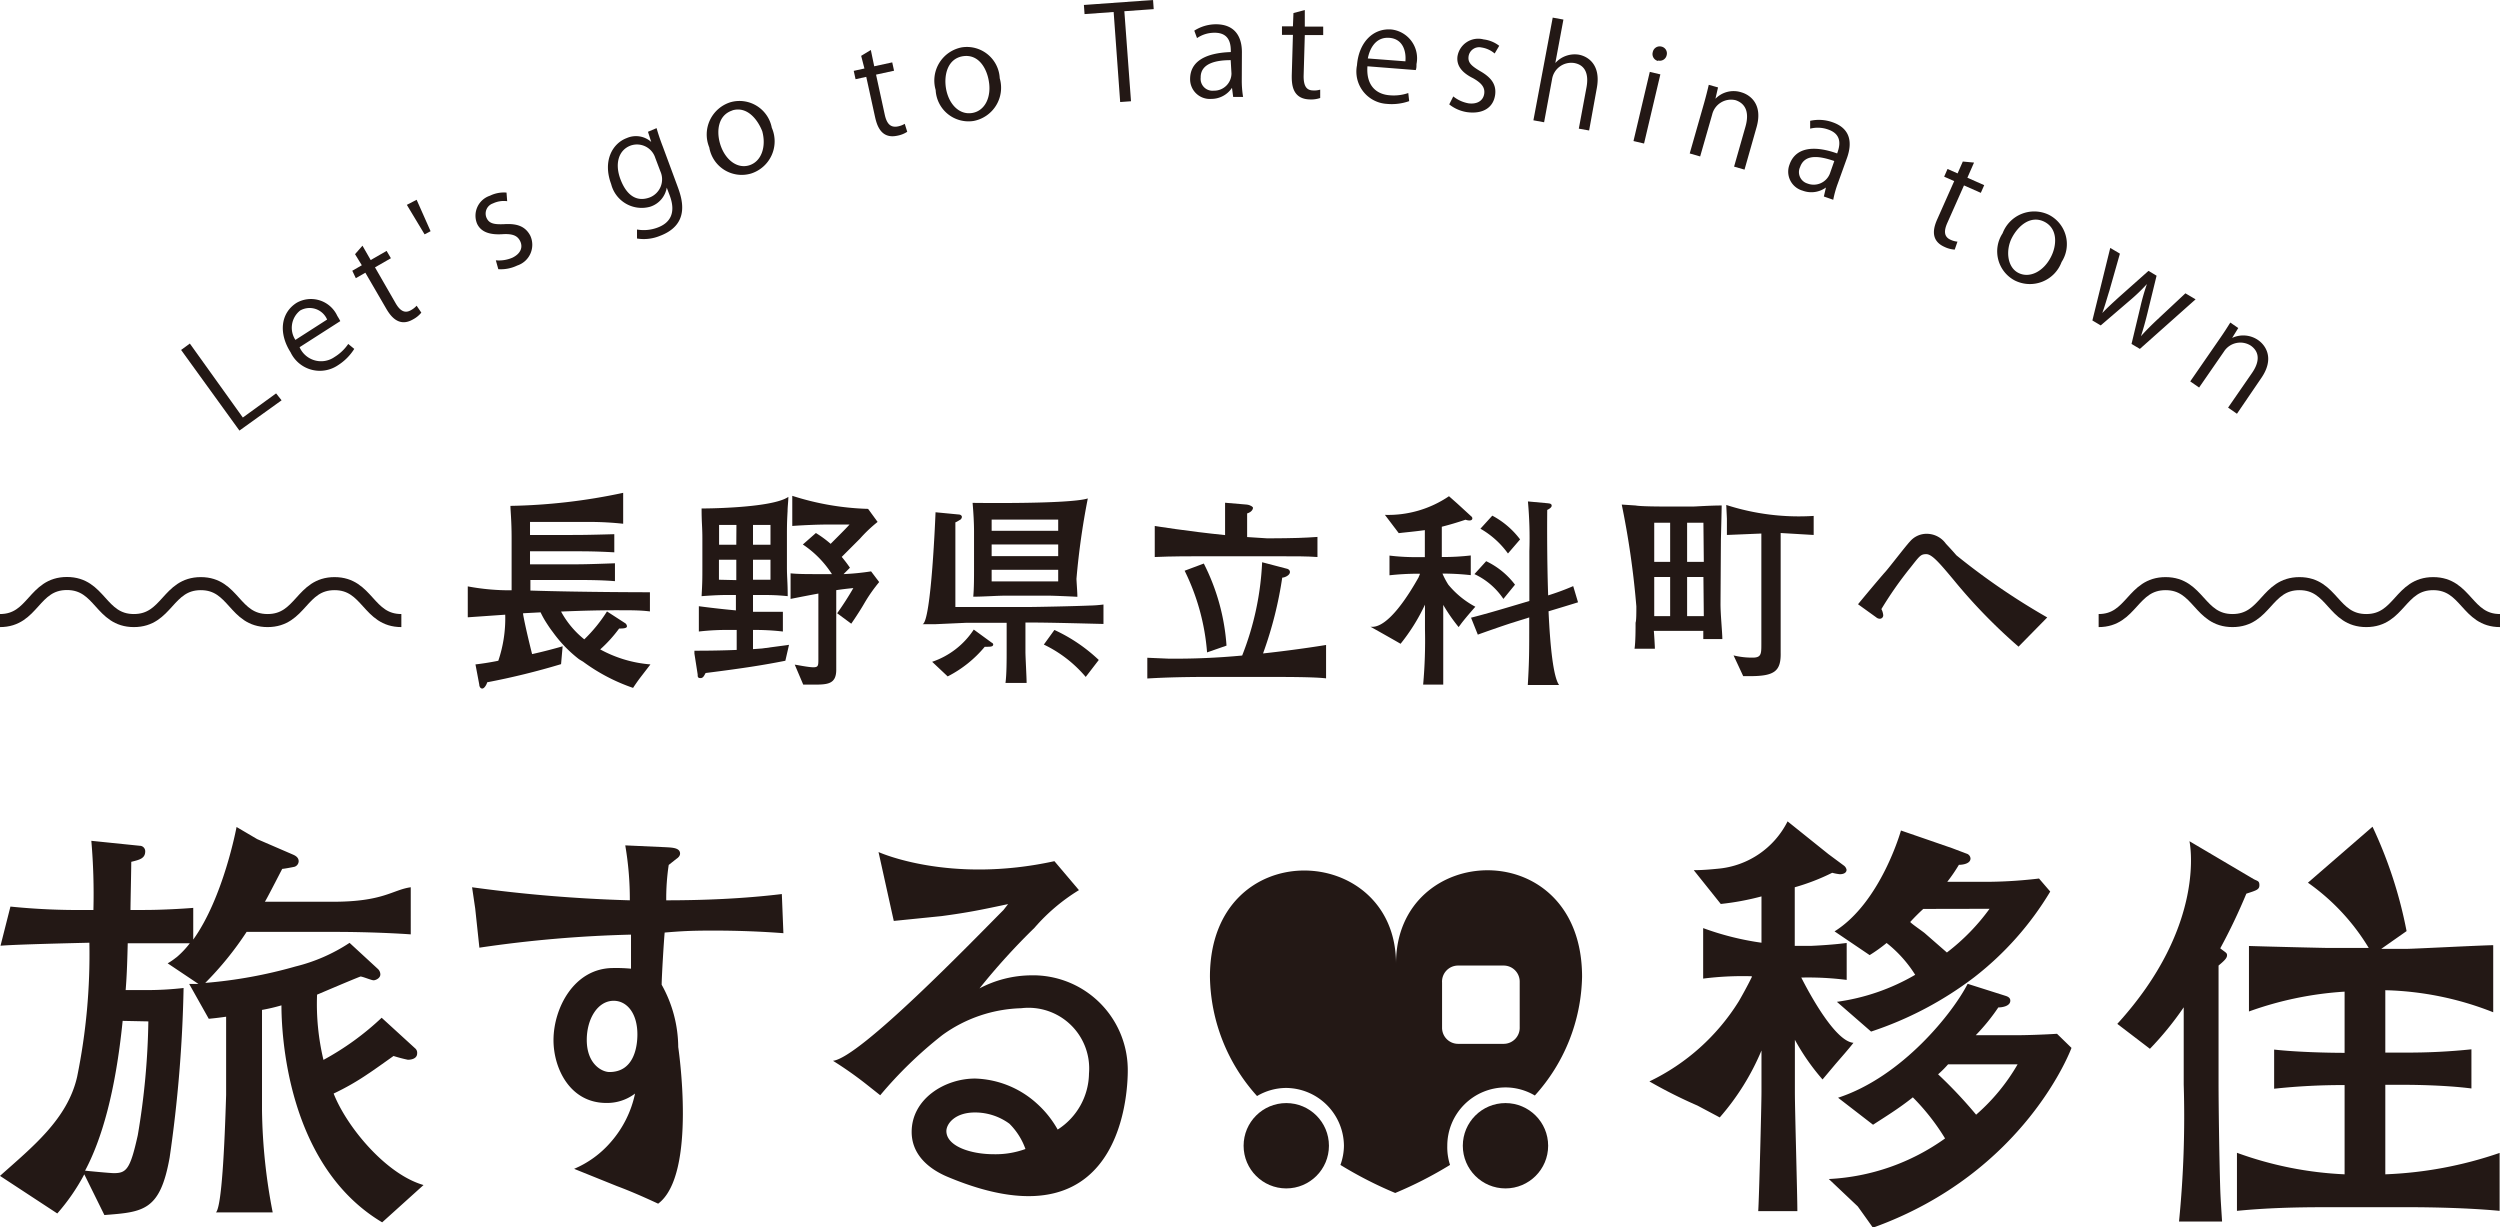
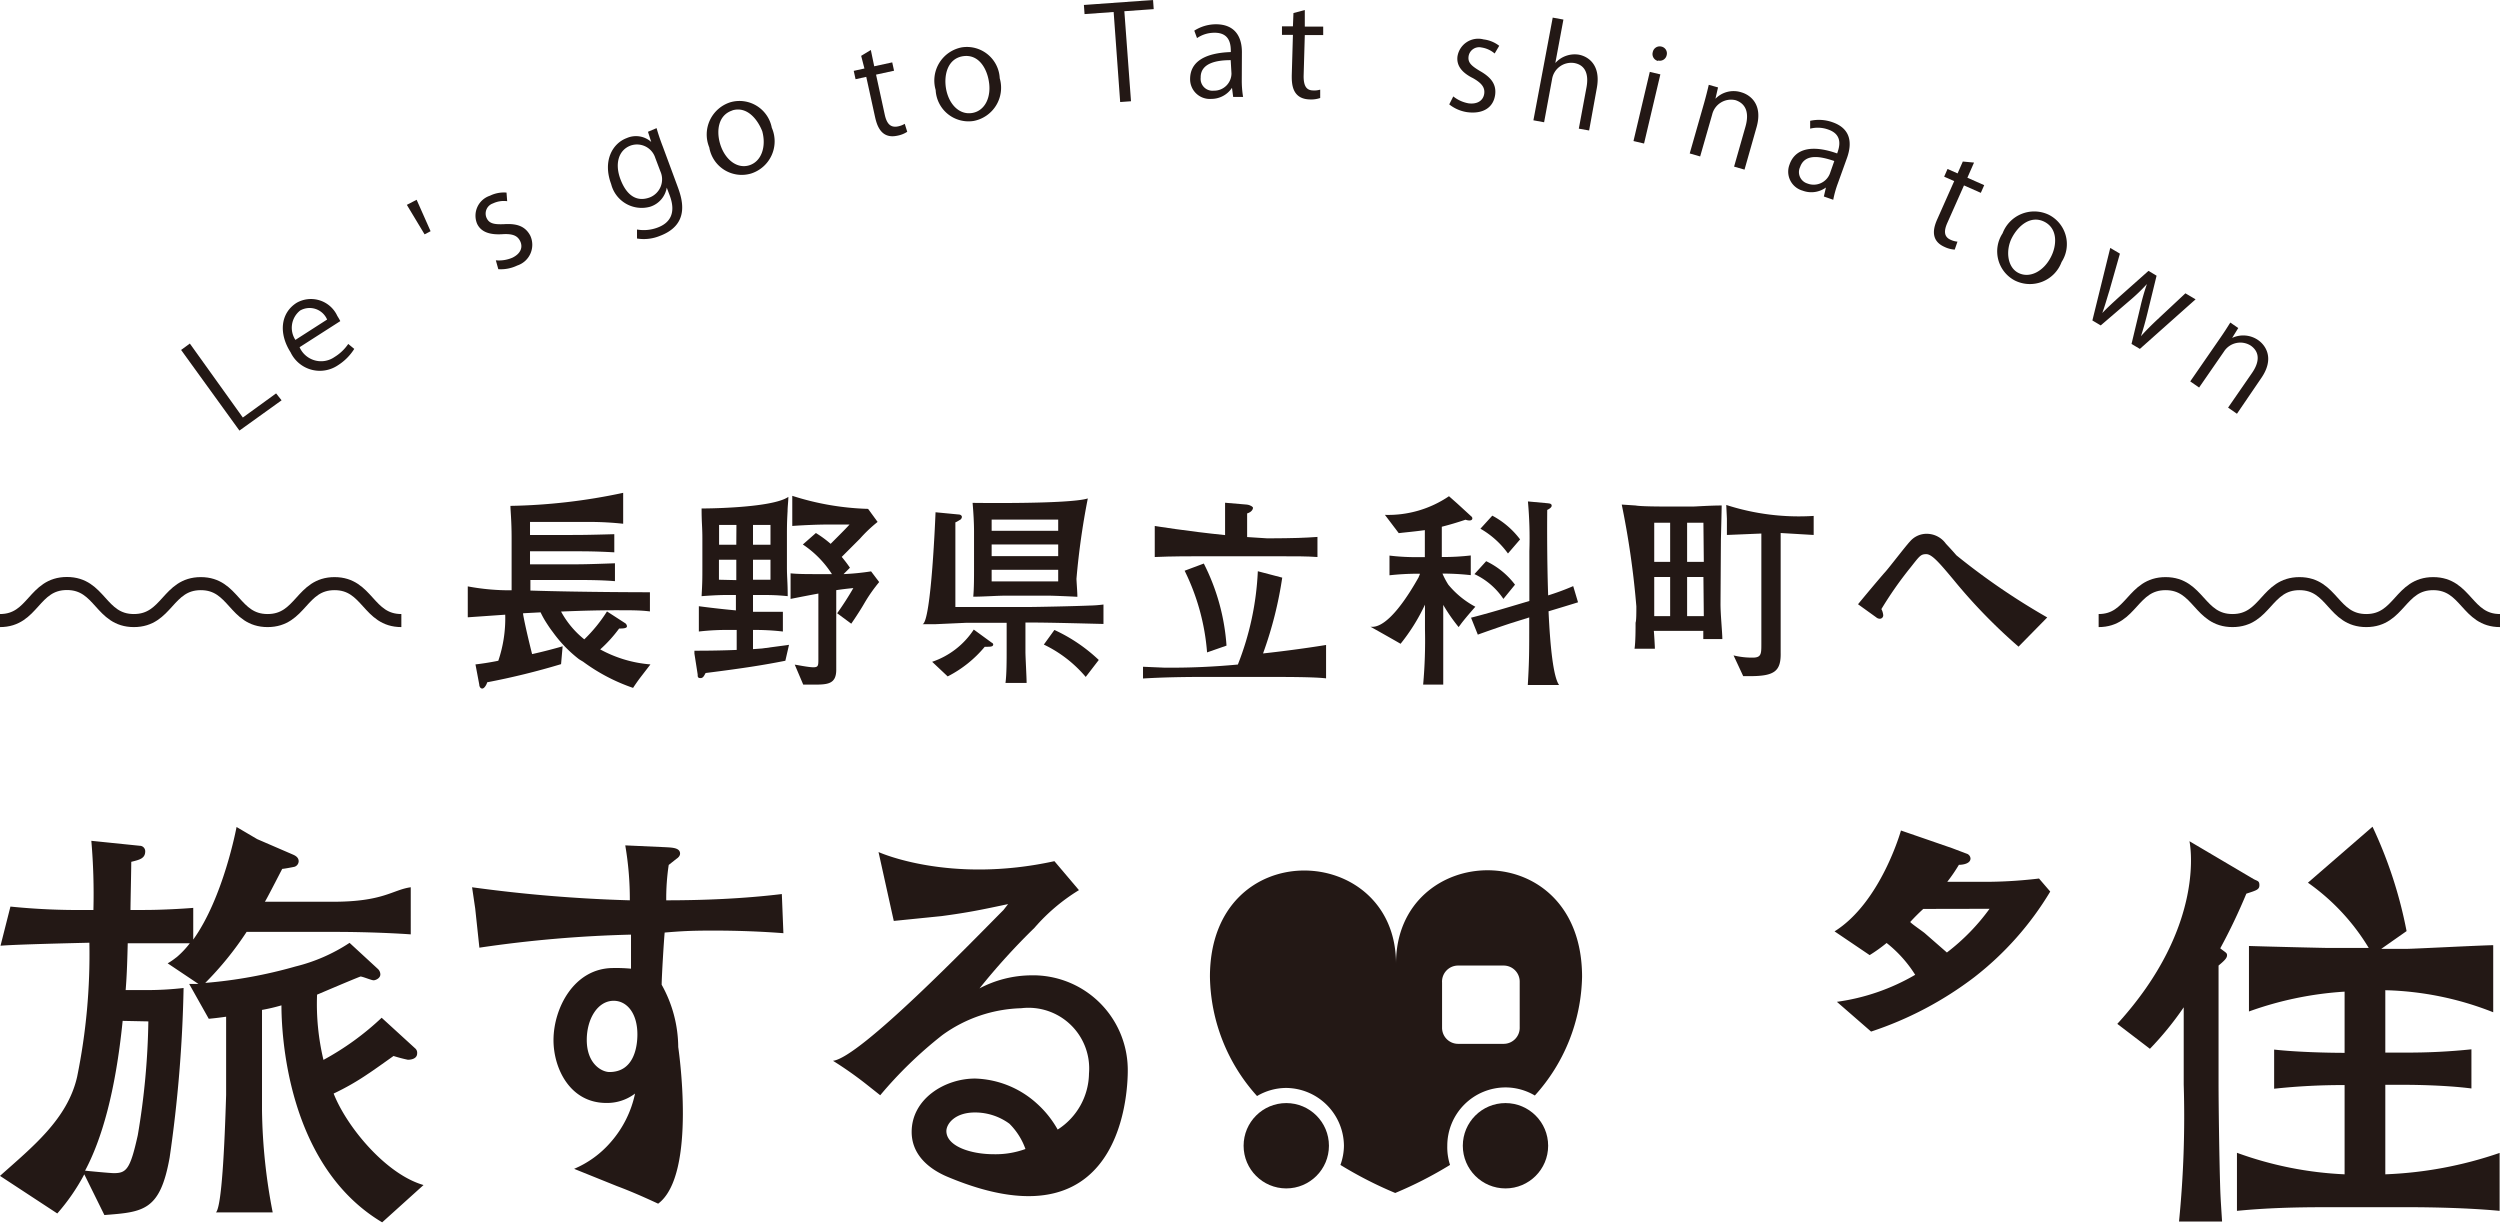
<svg xmlns="http://www.w3.org/2000/svg" viewBox="0 0 191.6 94.07">
  <defs>
    <style>.cls-1{fill:#231815;}.cls-2{fill:none;stroke:#231815;stroke-miterlimit:10;}</style>
  </defs>
  <title>global-logo</title>
  <g id="レイヤー_2" data-name="レイヤー 2">
    <g id="レイヤー_2-2" data-name="レイヤー 2">
      <path class="cls-1" d="M25.57,83.81a19.19,19.19,0,0,0,2.65-1.52c.26-.16,1.62-1.13,1.94-1.36a10.93,10.93,0,0,0,1.1.29c.07,0,.71,0,.71-.49a.44.44,0,0,0-.16-.39L29.25,78a21.18,21.18,0,0,1-4.46,3.23,18.47,18.47,0,0,1-.49-5c.45-.19,2.81-1.2,3.33-1.39.16,0,.84.29,1,.29s.52-.16.52-.45a.58.58,0,0,0-.19-.42l-2.17-2a13.24,13.24,0,0,1-4.14,1.81,35.77,35.77,0,0,1-6.92,1.26,24.69,24.69,0,0,0,3.17-3.91h6.76c2.68,0,5,.13,5.82.19V68c-1.39.19-2.08,1.11-5.95,1.11H20.3c.13-.19.81-1.52,1.33-2.52.13,0,.81-.13.94-.16a.46.46,0,0,0,.32-.42c0-.32-.29-.45-.45-.52l-2.73-1.18-1.58-.93s-1,5.4-3.32,8.63V69.58c-.84.07-2.49.16-3.72.16H10c0-.52.06-3.1.06-3.69.65-.16,1.07-.26,1.07-.81a.42.42,0,0,0-.42-.42L7,64.44a47.75,47.75,0,0,1,.16,5.3H6.59a51.52,51.52,0,0,1-5.79-.26l-.76,3c1.23-.1,5.16-.19,6.81-.23a46.86,46.86,0,0,1-.94,10.28C5.17,85.78,2.46,87.92,0,90.12L4.39,93a15.56,15.56,0,0,0,2.07-3L8,93.12c3-.23,4.27-.32,5-4.4a103.67,103.67,0,0,0,1.07-13,25,25,0,0,1-2.68.16H9.63c.1-1.2.13-2.46.16-3.59h4.76a7,7,0,0,1-1,1.06l-.07.05a4.91,4.91,0,0,1-.63.43l2.36,1.58h-.71L16,78.08c.61-.06.91-.1,1.33-.16v6c-.12,4-.34,8.57-.78,9H20.9a43.54,43.54,0,0,1-.82-7.79V77.4a13.93,13.93,0,0,0,1.49-.35c0,2,.35,12.24,7.72,16.63l3.17-2.86C29.58,90,26.57,86.36,25.57,83.81Zm-14.2-5.53A56.8,56.8,0,0,1,10.56,87c-.58,2.62-.87,2.91-1.84,2.91-.26,0-1.94-.16-2.2-.19,1.26-2.36,2.33-6,2.88-11.48Z" />
      <path class="cls-1" d="M79,74.75a8.6,8.6,0,0,0-3.93,1,50.53,50.53,0,0,1,4.21-4.64,14.46,14.46,0,0,1,3.41-2.89L80.81,66c-8.08,1.77-13.48-.7-13.48-.7l1,4.52h0l.17.76,3.66-.37c2.09-.28,3.07-.49,5.1-.92l-.35.45c-2.37,2.38-11,11.32-13.07,11.56a28.72,28.72,0,0,1,2.56,1.8l1.06.84a31.82,31.82,0,0,1,4.76-4.61,10.79,10.79,0,0,1,6.05-2.06,4.65,4.65,0,0,1,5.19,5,5.18,5.18,0,0,1-2.4,4.3,7.75,7.75,0,0,0-1.6-2,7.35,7.35,0,0,0-4.73-1.91c-2.34,0-4.86,1.57-4.86,4.09,0,1.66,1.19,2.77,2.7,3.42h0C87,96.27,86.43,81.82,86.43,81.82A7.26,7.26,0,0,0,79,74.75ZM74.72,85.26a4.45,4.45,0,0,1,2.64.86,5.14,5.14,0,0,1,1.23,1.94,6.7,6.7,0,0,1-2.43.4c-1.78,0-3.63-.62-3.63-1.78C72.54,86.12,73.19,85.26,74.72,85.26Z" />
      <path class="cls-1" d="M51.06,69a17.37,17.37,0,0,1,.19-2.71l.58-.46c.09-.06.29-.2.29-.41,0-.46-.64-.46-1.1-.49l-3.1-.14A24.39,24.39,0,0,1,48.27,69,112,112,0,0,1,36.18,68l.24,1.63.32,3a94.43,94.43,0,0,1,11.62-1c0,1.65,0,1.83,0,2.61A12,12,0,0,0,47,74.19c-3,0-4.58,3.07-4.58,5.53,0,2.14,1.25,4.81,4.05,4.81a3.53,3.53,0,0,0,2.2-.72,8.2,8.2,0,0,1-1.85,3.71A7.66,7.66,0,0,1,44,89.58l3.3,1.33v0c.54.2,1.58.61,3.14,1.34,3-2.24,1.54-12,1.54-12a9.89,9.89,0,0,0-1.27-4.78c0-.58.17-3.39.23-4,1.13-.09,1.82-.15,3.68-.15.64,0,2.84,0,5.42.2l-.12-3C56.94,68.88,53.9,69,51.06,69ZM46.71,82.16c-.58,0-1.74-.61-1.74-2.46,0-1.62.84-3,2.06-3,1,0,1.82.93,1.82,2.58C48.85,80.28,48.56,82.16,46.71,82.16Z" />
      <path class="cls-1" d="M143.29,73.2a12.13,12.13,0,0,0,1.3-.93,9.57,9.57,0,0,1,2.19,2.44,16.29,16.29,0,0,1-6,2.07l2.62,2.28a27,27,0,0,0,7.9-4.16,23.76,23.76,0,0,0,5.83-6.57l-.86-1a35,35,0,0,1-3.7.25h-3.33a12.83,12.83,0,0,0,.89-1.3c.31,0,.89-.09.89-.49a.42.42,0,0,0-.31-.37L149.6,65h0l-1.1-.38-.75-.26h0l-2.06-.71s-1.54,5.51-5.09,7.73Zm9.19-3.55A16.13,16.13,0,0,1,149.21,73l-1.73-1.51c-.37-.28-1-.71-1.08-.83.31-.34.65-.68,1-1Z" />
-       <path class="cls-1" d="M154.42,79.34h-3a15.21,15.21,0,0,0,1.73-2.13c.28,0,.92-.09.92-.52,0-.22-.18-.31-.37-.37l-2.9-.92c-1.11,2.19-5,7.12-9.93,8.73l2.68,2.07c1-.65,2-1.26,3.05-2.1a16.91,16.91,0,0,1,2.47,3.15,16.71,16.71,0,0,1-8.91,3.11l2.22,2.1h0s.72,1,1.16,1.63c11.72-4.21,15.22-13.78,15.22-13.78l-1.11-1.08C156.52,79.3,155.26,79.34,154.42,79.34Zm-5.89,3a8,8,0,0,0,.77-.77h5.33a15.11,15.11,0,0,1-3.18,3.86A34.62,34.62,0,0,0,148.53,82.33Z" />
-       <path class="cls-1" d="M139.68,82.73l1-1.19c.45-.52,1-1.14,1.37-1.62-1.39-.1-3.35-3.72-4-5v0a23.68,23.68,0,0,1,3.48.18V72.27l-.61.07c-.69.07-1.42.12-2.09.15-.44,0-.87,0-1.28,0V68a16.43,16.43,0,0,0,2.87-1.11A3.87,3.87,0,0,0,141,67c.31,0,.52-.12.52-.34a.52.52,0,0,0-.19-.31l-1.2-.89h0L137,62.95a6.62,6.62,0,0,1-5.36,3.63c-.6.06-1.21.11-1.83.11l2.07,2.59A20.25,20.25,0,0,0,135,68.7v3.55a21.63,21.63,0,0,1-4.47-1.12V75a24.08,24.08,0,0,1,3.73-.18v.06c-.16.32-.5,1-1,1.86a16.44,16.44,0,0,1-6.85,6.14,36.59,36.59,0,0,0,3.68,1.85l1.45.77.26.14A18.79,18.79,0,0,0,135,80.51v3.18c0,1-.19,8.42-.25,9.13h3c0-1.29-.19-7.68-.19-9.13v-4A17,17,0,0,0,139.68,82.73Z" />
      <path class="cls-1" d="M170.16,72.68a44.39,44.39,0,0,0,2-4.19c.77-.25,1-.31,1-.65s-.15-.31-.43-.46l-4.93-2.91s1.41,6.39-5.53,14l2.5,1.91a24.11,24.11,0,0,0,2.59-3.18v5.92A81.44,81.44,0,0,1,167,93.62h3.3c-.06-1-.12-1.73-.15-2.78-.06-2-.12-6-.12-7.93V74c.56-.46.65-.62.65-.8S170.56,73,170.16,72.68Z" />
      <path class="cls-1" d="M182.81,90V83.14h1.51c.18,0,2.9,0,5.09.28v-3a46.76,46.76,0,0,1-5.09.25h-1.51V75.89a24,24,0,0,1,8.27,1.69l0-2.44v-2.7c-.71,0-6.14.28-6.6.28H182.5l1.94-1.36a33.66,33.66,0,0,0-2.61-8l-4.95,4.29a16.56,16.56,0,0,1,4.66,5h-3.18c-.19,0-4.13-.09-6-.15v1.94c0,.05,0,1.2,0,3.08A26.35,26.35,0,0,1,179.69,76v4.69c-1.33,0-3.7-.06-5.4-.25v3a48.8,48.8,0,0,1,5.4-.28V90a27.63,27.63,0,0,1-8.25-1.65V90.8h0v2c2.22-.22,4.47-.28,6.69-.28h6.66c.25,0,3.86,0,6.78.28V88.36A30.42,30.42,0,0,1,182.81,90Z" />
      <path class="cls-1" d="M46,49.77a10.38,10.38,0,0,0,1.45-1.6c.23,0,.6,0,.6-.17a.32.32,0,0,0-.17-.26l-1.36-.88A11.52,11.52,0,0,1,44.78,49,7,7,0,0,1,43,46.87c1.62-.07,3.27-.11,4.67-.1.69,0,1.44,0,2.14.09V45.39s-5.12,0-9.16-.13v-.81h3.16c1.11,0,2.22,0,3.32.09V43.17c-2.14.08-2.64.08-3.32.08H40.62v-1h3.14c1.17,0,1.83,0,3.32.08V40.94C45,41,44.41,41,43.76,41H40.62V40h4.55a24.41,24.41,0,0,1,2.59.14V37.77a44.6,44.6,0,0,1-8.64,1c0,.37.09,1.11.09,2.47v4a17.37,17.37,0,0,1-3.36-.3v2.37l2.87-.2a10.11,10.11,0,0,1-.53,3.53c-.62.13-1.37.24-1.75.28l.29,1.54c0,.11.06.31.23.31s.34-.32.38-.48A55.9,55.9,0,0,0,43,50.9l.12-1.37c-.46.14-1.51.42-2.34.6-.12-.47-.54-2.17-.69-3.06V47l1.34-.07a7.31,7.31,0,0,0,.35.65l.12.19c.13.2.28.43.46.66a10,10,0,0,0,2,2.08c.1.07.23.14.34.21a14.11,14.11,0,0,0,3.82,2c.14-.22.37-.55.56-.8l.77-1A9.58,9.58,0,0,1,46,49.77Z" />
      <path class="cls-1" d="M80.81,48.28,80,49.4a9.67,9.67,0,0,1,3.21,2.48l1-1.3A12.56,12.56,0,0,0,80.81,48.28Z" />
      <path class="cls-1" d="M74.65,43.56c0,.65,0,1.56-.06,2.17.86,0,1.79-.08,2.59-.08h3.08c.42,0,1.82.06,2.31.09,0-.37-.05-.9-.07-1.38a56.88,56.88,0,0,1,.87-6.16c-1.41.45-8.83.34-8.83.34.06.69.11,1.5.11,2.19Zm6.45,1H76v-.89H81.1Zm0-1.94H76v-.89H81.1Zm0-1.94H76v-.86H81.1Z" />
      <path class="cls-1" d="M78.89,46.52H73.22V41.4c0-.2,0-1.16,0-1.37.06,0,.35-.19.42-.23a.41.41,0,0,0,.08-.17c0-.14-.14-.2-.25-.2l-1.77-.17s-.32,8.43-1,8.58l.94,0h0l2.44-.11h3.07v2.14c0,.65,0,1.83-.09,2.47h1.62c0-.42-.09-2-.09-2.37V47.71h.26c1.65,0,4.38.08,5.72.11V46.33a9.42,9.42,0,0,1-1.08.08C82.39,46.46,79.39,46.52,78.89,46.52Z" />
      <path class="cls-1" d="M76,49.25l-1.37-1a6.17,6.17,0,0,1-3.19,2.47l1.19,1.12a9,9,0,0,0,2.84-2.27c.48,0,.65,0,.65-.2A.21.21,0,0,0,76,49.25Z" />
      <path class="cls-1" d="M115.57,42.42l.93-1.08a6.46,6.46,0,0,0-2.13-1.82l-.91,1A6.69,6.69,0,0,1,115.57,42.42Z" />
      <path class="cls-1" d="M115.22,45.9l.89-1.09a6,6,0,0,0-2.21-1.8L113,44A5.42,5.42,0,0,1,115.22,45.9Z" />
      <path class="cls-1" d="M120.57,44.92a18.8,18.8,0,0,1-1.92.71c-.11-3.31-.07-6.55-.07-6.55s.34-.15.34-.32-.17-.17-.29-.19l-1.53-.14a30.9,30.9,0,0,1,.11,3.82v3.81l-1.65.49c-.94.28-1.88.55-2.82.79l.52,1.3c.2-.08,1.94-.69,2.57-.89l1.37-.43v.32c0,2.37,0,3-.11,4.86h2.4c-.45-.61-.69-3-.81-5.65.53-.16,1.89-.57,2.26-.69Z" />
      <path class="cls-1" d="M111.79,48.06l.2-.27c.18-.24.51-.64,1.08-1.29A6.85,6.85,0,0,1,111,44.81a5.93,5.93,0,0,1-.45-.85,19.36,19.36,0,0,1,2.17.12V42.57a18.66,18.66,0,0,1-2.22.12V40.37c.62-.16,1.13-.31,1.82-.54a.92.92,0,0,0,.29.06c.2,0,.23-.11.23-.15s0-.11-.11-.19l-.86-.79h0l-.22-.2h0l-.6-.53a8.29,8.29,0,0,1-4.91,1.43l1.06,1.4c.69-.08,1.1-.11,2-.23V42.7h-.63a16.94,16.94,0,0,1-2.08-.12v1.51a19.94,19.94,0,0,1,2.08-.12h.25c0,.08-.07.17-.09.26-.67,1.2-2.36,4-3.7,3.8,1.94,1.09,2.31,1.31,2.31,1.31a14.71,14.71,0,0,0,1.87-3v1.87a38,38,0,0,1-.14,4.26h1.54c0-.42,0-.79,0-1.36,0-.42,0-2.47,0-2.95v-1.8A13.21,13.21,0,0,0,111.79,48.06Z" />
      <path class="cls-1" d="M64.65,44l.49-.49c-.14-.2-.29-.42-.63-.83l1.4-1.4A10.76,10.76,0,0,1,67.26,40L66.53,39a20.83,20.83,0,0,1-5.81-1v2h0v.31c.76-.06,2-.11,2.71-.11h1.68c-.26.28-.37.4-1.45,1.48a8.29,8.29,0,0,0-1.13-.83l-1,.88A7.75,7.75,0,0,1,63.76,44h-.9c-1,0-1.7,0-2.27-.06v1.26h0v.7s1-.2,2.13-.41v5c0,.52,0,.65-.39.65s-1.28-.19-1.42-.2l.65,1.53.7,0c1.12,0,1.83,0,1.83-1.14V45.23c.46-.07.9-.12,1.31-.16h0A23,23,0,0,1,64.16,47l1.08.8c.18-.26.68-1,1-1.56a12,12,0,0,1,1.14-1.63l-.62-.82A19.32,19.32,0,0,1,64.65,44Z" />
      <path class="cls-1" d="M57.71,49.75V48.28A18.35,18.35,0,0,1,60,48.4V46.89l-.21,0h0c-.63,0-1.36,0-2.08,0V45.6h.39c.91,0,1.36,0,2.27.09,0-1.11-.06-1.37-.06-2.27V41.25c0-.85,0-1.19.05-2.07,0-.35.06-.78.06-1.1-1.28.89-6.65.89-6.65.89,0,1.13.06,1.39.06,2.28v2.17c0,.93,0,1.2-.06,2.27C55,45.6,55.39,45.6,56,45.6h.4v1.18c-1.55-.14-2.84-.32-2.84-.32V48.4A18.74,18.74,0,0,1,56,48.28h.46v1.53c-1.72.07-3.24.06-3.24.06l0,.22h0l.25,1.6c0,.17,0,.28.22.28s.29-.23.39-.39c2.94-.37,4.5-.62,6.11-.94l.28-1.22-2.07.28Zm-1.28-8H55.11V40.23h1.33Zm2.62,2.68H57.71V42.9h1.34Zm0-2.68H57.71V40.23h1.34Zm-3.95,2.68V42.9h1.33v1.56Z" />
      <path class="cls-1" d="M96.81,42.63c2.9,0,3.22,0,4.16.06V41.15c-1,.07-1.69.1-3.83.11l-1.56-.1c0-1.15,0-1.45,0-1.81.39-.12.45-.36.45-.43s-.19-.22-.49-.25l-1.65-.14c0,.2,0,.43,0,.77s0,1.21,0,1.71c-2.87-.29-5.39-.7-5.39-.7v.87h0v1.51c1.3-.06,2.75-.06,4.12-.06Z" />
      <path class="cls-1" d="M90.79,43.74A17.1,17.1,0,0,1,92.51,50L94,49.48a16.32,16.32,0,0,0-1.74-6.29Z" />
-       <path class="cls-1" d="M101.63,49.43s-2.08.35-4.83.65a29.69,29.69,0,0,0,1.47-5.81c.17,0,.59-.17.59-.43,0-.09-.06-.22-.26-.26l-1.87-.49a22.1,22.1,0,0,1-1.53,7.15,54.83,54.83,0,0,1-5.63.24l-1.64-.07V52c1.47-.09,3.08-.12,4.57-.12H97c1.54,0,3.75,0,4.63.11V50.4h0Z" />
+       <path class="cls-1" d="M101.63,49.43s-2.08.35-4.83.65a29.69,29.69,0,0,0,1.47-5.81l-1.87-.49a22.1,22.1,0,0,1-1.53,7.15,54.83,54.83,0,0,1-5.63.24l-1.64-.07V52c1.47-.09,3.08-.12,4.57-.12H97c1.54,0,3.75,0,4.63.11V50.4h0Z" />
      <path class="cls-1" d="M131.89,41.41c0-.08.06-2.38.06-2.67-.85,0-2,.08-2.16.08h-2.25c-.12,0-1.8,0-2.19-.08v0l-1.06-.07a65.6,65.6,0,0,1,1.12,7.8c0,.48,0,1.11-.06,1.25,0,.45,0,1.51-.08,2h1.56c0-.2-.06-1.16-.08-1.37h3.79c0,.29,0,.32,0,.63H132c0-.49-.14-1.87-.14-2.68ZM128,47.22h-1.22v-3H128Zm0-4.16h-1.22v-3H128Zm2.58,4.16H129.3v-3h1.25Zm0-4.16H129.3v-3h1.25Z" />
      <path class="cls-1" d="M132.35,39.75h0V41l2.64-.11v8.45c0,.77,0,1.06-.66,1.06a5.88,5.88,0,0,1-1.47-.17l.74,1.59c.22,0,.34,0,.51,0,1.88,0,2.39-.37,2.36-1.8l0-.91c0-2.18,0-2.41,0-3.07V40.85L139,41V39.54a18.11,18.11,0,0,1-6.7-.84Z" />
      <path class="cls-1" d="M149.94,42.56c-.32-.37-.58-.65-.8-.88h0a1.81,1.81,0,0,0-1.47-.77,1.67,1.67,0,0,0-1.29.59c-.31.32-1.59,2-1.9,2.34s-1.76,2.07-2.08,2.47l1.39,1a.43.43,0,0,0,.29.11.26.26,0,0,0,.25-.28,1.22,1.22,0,0,0-.14-.46,28.4,28.4,0,0,1,2.25-3.21c.68-.86.76-1,1.19-1s1,.66,2.07,1.94a41.77,41.77,0,0,0,5,5.15l2.2-2.24A52.21,52.21,0,0,1,149.94,42.56Z" />
      <path class="cls-2" d="M30.76,47.56c-2.56,0-2.56-2.83-5.12-2.83s-2.56,2.83-5.13,2.83-2.56-2.83-5.12-2.83-2.56,2.83-5.13,2.83S7.7,44.72,5.13,44.72,2.57,47.56,0,47.56" />
      <path class="cls-2" d="M191.6,47.56c-2.56,0-2.56-2.83-5.12-2.83s-2.56,2.83-5.13,2.83-2.56-2.83-5.12-2.83-2.56,2.83-5.13,2.83-2.57-2.83-5.13-2.83-2.57,2.83-5.13,2.83" />
      <path class="cls-1" d="M21.58,30.68,18.35,33l-4.47-6.18.67-.49L18.61,32l2.55-1.85Z" />
      <path class="cls-1" d="M27.15,26.74A4,4,0,0,1,25.89,28,2.48,2.48,0,0,1,22.27,27c-.92-1.44-.78-3,.46-3.79a2.22,2.22,0,0,1,3.12,1c.1.16.17.28.23.4l-3.12,2a1.8,1.8,0,0,0,2.68.75,3.45,3.45,0,0,0,1.05-1Zm-2.08-2.25A1.46,1.46,0,0,0,23,23.8a1.69,1.69,0,0,0-.36,2.25Z" />
-       <path class="cls-1" d="M27.21,19.48l.57-.65.63,1.1,1.22-.7.33.56-1.22.7,1.57,2.73c.34.6.71.82,1.17.56a1.64,1.64,0,0,0,.45-.35l.36.53a2.06,2.06,0,0,1-.64.52c-1.14.66-1.78-.36-2.07-.86L28,20.9l-.73.42L27,20.75l.73-.42Z" />
      <path class="cls-1" d="M31.18,15.7l.75-.39L33,17.72l-.46.24Z" />
      <path class="cls-1" d="M38.87,15.42a1.94,1.94,0,0,0-1.09.17.82.82,0,0,0-.48,1.13c.2.42.58.49,1.34.46.95-.06,1.61.14,2,.88a1.67,1.67,0,0,1-1,2.29,2.9,2.9,0,0,1-1.45.28L38,19.95a2.6,2.6,0,0,0,1.27-.2c.66-.32.81-.82.6-1.26s-.6-.59-1.38-.54c-1,.06-1.63-.19-1.92-.79A1.61,1.61,0,0,1,37.55,15a2.42,2.42,0,0,1,1.27-.24Z" />
      <path class="cls-1" d="M50.32,9.82c.11.38.24.8.48,1.42l1.11,3c.33.89,1.08,2.93-1.34,3.84a3.25,3.25,0,0,1-1.75.2l0-.69a3,3,0,0,0,1.58-.15c.94-.35,1.43-1.1.93-2.45l-.23-.61h0a1.86,1.86,0,0,1-1.26,1.46,2.41,2.41,0,0,1-3-1.73c-.66-1.77.09-3.12,1.2-3.53a1.75,1.75,0,0,1,1.87.3h0l-.25-.78Zm-.1,2.28a1.47,1.47,0,0,0-1.9-.94c-.9.34-1.23,1.37-.76,2.6s1.25,1.74,2.24,1.37a1.49,1.49,0,0,0,.81-2Z" />
      <path class="cls-1" d="M59.15,9.79a2.59,2.59,0,0,1-1.59,3.51,2.52,2.52,0,0,1-3.2-2A2.59,2.59,0,0,1,56,7.83,2.52,2.52,0,0,1,59.15,9.79Zm-3-1.33c-1.13.35-1.26,1.6-.95,2.6.36,1.16,1.28,1.9,2.22,1.61s1.32-1.43,1-2.61C58.06,9.14,57.25,8.12,56.12,8.46Z" />
      <path class="cls-1" d="M66,4.28l.74-.45L67,5.08l1.38-.3.14.64-1.38.3.67,3.08c.15.67.43,1,1,.89a1.65,1.65,0,0,0,.53-.2l.19.61a2.07,2.07,0,0,1-.76.3c-1.29.28-1.58-.88-1.71-1.45l-.67-3.06-.82.18-.14-.64.82-.18Z" />
      <path class="cls-1" d="M76.62,6a2.59,2.59,0,0,1-2,3.27,2.52,2.52,0,0,1-2.91-2.37,2.59,2.59,0,0,1,2-3.27A2.52,2.52,0,0,1,76.62,6ZM73.79,4.31c-1.16.19-1.46,1.42-1.29,2.46.2,1.19,1,2.05,2,1.89S76,7.42,75.78,6.2C75.62,5.24,75,4.12,73.79,4.31Z" />
      <path class="cls-1" d="M88.42.7,86.17.86l.51,6.9-.83.06L85.35.92l-2.23.16-.05-.7L88.37,0Z" />
      <path class="cls-1" d="M95.17,6.13a7.7,7.7,0,0,0,.1,1.3h-.76l-.09-.7h0a1.9,1.9,0,0,1-1.59.85,1.51,1.51,0,0,1-1.62-1.52c0-1.31,1.1-2,3.12-2.07,0-.46,0-1.5-1.27-1.48a2.35,2.35,0,0,0-1.32.41l-.21-.57a3.11,3.11,0,0,1,1.65-.49c1.54,0,2,1.05,2,2.13Zm-.85-1.52c-1,0-2.32.19-2.3,1.34a.91.91,0,0,0,1,1,1.33,1.33,0,0,0,1.36-1.31Z" />
      <path class="cls-1" d="M99.13,1,100,.77l0,1.27,1.41,0,0,.65-1.41,0-.09,3.15c0,.69.18,1.08.71,1.09a1.59,1.59,0,0,0,.56-.06l0,.64a2.12,2.12,0,0,1-.81.11C99,7.58,99,6.38,99,5.8l.09-3.13-.84,0,0-.65.84,0Z" />
-       <path class="cls-1" d="M108,7.75a4,4,0,0,1-1.73.21A2.48,2.48,0,0,1,104,5c.13-1.7,1.19-2.86,2.65-2.74a2.22,2.22,0,0,1,1.91,2.65c0,.19,0,.33-.06.46l-3.7-.29c-.11,1.51.71,2.14,1.68,2.22a3.44,3.44,0,0,0,1.45-.17Zm-.29-3.05c.07-.74-.17-1.72-1.23-1.8s-1.51.84-1.65,1.58Z" />
      <path class="cls-1" d="M114.55,4.1a2,2,0,0,0-1-.46.82.82,0,0,0-1,.69c-.06.47.22.72.87,1.11.83.47,1.27,1,1.17,1.81-.13,1-.94,1.5-2.12,1.35A2.88,2.88,0,0,1,111.07,8l.31-.61a2.6,2.6,0,0,0,1.17.53c.72.09,1.13-.25,1.2-.73s-.19-.82-.86-1.2C112,5.55,111.62,5,111.7,4.33a1.61,1.61,0,0,1,2-1.31,2.42,2.42,0,0,1,1.2.49Z" />
      <path class="cls-1" d="M121.79,10,121,9.86l.59-3.17c.16-.87,0-1.69-.94-1.86a1.49,1.49,0,0,0-1.7,1.24l-.61,3.3-.82-.15L119,1.35l.82.15-.62,3.33h0A2,2,0,0,1,121,4.19c.66.12,1.72.73,1.38,2.56Z" />
      <path class="cls-1" d="M126,11l-.81-.19,1.25-5.3.81.19Zm1.06-6.33a.54.54,0,0,1-.39-.68.54.54,0,0,1,.66-.42.53.53,0,0,1,.4.67A.53.53,0,0,1,127.09,4.64Z" />
      <path class="cls-1" d="M133.7,13l-.8-.23.88-3.09c.24-.86.15-1.69-.76-2a1.49,1.49,0,0,0-1.8,1.1l-.92,3.21-.8-.23,1.11-3.89c.15-.54.25-.94.35-1.37l.71.2-.2.87h0a1.94,1.94,0,0,1,2-.49c.65.19,1.66.9,1.15,2.68Z" />
      <path class="cls-1" d="M140.85,14.06a7.8,7.8,0,0,0-.35,1.25l-.72-.25.16-.69h0a1.9,1.9,0,0,1-1.79.24,1.51,1.51,0,0,1-1-2c.43-1.24,1.74-1.53,3.65-.85.15-.43.5-1.42-.68-1.83a2.37,2.37,0,0,0-1.39-.07v-.6a3.1,3.1,0,0,1,1.72.11c1.46.51,1.47,1.67,1.12,2.69Zm-.27-1.72c-1-.34-2.24-.62-2.62.46a.91.91,0,0,0,.55,1.26,1.33,1.33,0,0,0,1.73-.75Z" />
      <path class="cls-1" d="M150.43,12.38l.86.08-.51,1.16,1.29.57-.26.59-1.29-.57-1.28,2.88c-.28.63-.24,1.06.24,1.28a1.58,1.58,0,0,0,.54.15l-.21.61a2.13,2.13,0,0,1-.79-.21c-1.21-.54-.76-1.65-.52-2.18l1.27-2.86-.77-.34.26-.59.77.34Z" />
      <path class="cls-1" d="M158,20.08a2.59,2.59,0,0,1-3.58,1.42,2.52,2.52,0,0,1-.94-3.62A2.59,2.59,0,0,1,157,16.45,2.52,2.52,0,0,1,158,20.08ZM156.69,17c-1.05-.53-2,.28-2.49,1.21s-.39,2.25.48,2.7,1.94-.11,2.5-1.21C157.62,18.86,157.75,17.55,156.69,17Z" />
      <path class="cls-1" d="M168.27,22.94,164,26.74l-.64-.38.67-2.8a16.44,16.44,0,0,1,.51-1.79l0,0a14.29,14.29,0,0,1-1.36,1.3L161,24.94l-.64-.38L161.73,19l.74.44-.81,2.85c-.19.6-.34,1.16-.54,1.7l0,0c.38-.4.84-.82,1.29-1.23l2.25-2,.62.37-.7,2.87c-.16.65-.32,1.23-.5,1.77h0c.36-.41.78-.83,1.27-1.29l2.14-2Z" />
      <path class="cls-1" d="M171.44,31.71l-.68-.47,1.83-2.65c.51-.73.69-1.55-.09-2.1a1.49,1.49,0,0,0-2.06.46l-1.9,2.75-.68-.47,2.3-3.33c.32-.46.54-.81.77-1.18l.61.42-.47.76h0a2,2,0,0,1,2,.17c.56.39,1.28,1.39.23,2.91Z" />
      <path class="cls-1" d="M110.92,87.81a4.47,4.47,0,0,1,4.47-4.47,4.42,4.42,0,0,1,2.24.62,13.94,13.94,0,0,0,3.62-9.1c0-11-14.26-10.43-14.26-1,0-9.38-14.26-10-14.26,1A13.94,13.94,0,0,0,96.34,84a4.42,4.42,0,0,1,2.24-.62A4.47,4.47,0,0,1,103,87.81a4.41,4.41,0,0,1-.27,1.47,30.41,30.41,0,0,0,4.2,2.15,30.41,30.41,0,0,0,4.2-2.15A4.41,4.41,0,0,1,110.92,87.81Zm-.4-9v-3.5A1.23,1.23,0,0,1,111.74,74h3.5a1.23,1.23,0,0,1,1.23,1.23v3.5A1.23,1.23,0,0,1,115.25,80h-3.5A1.23,1.23,0,0,1,110.52,78.77Z" />
      <circle class="cls-1" cx="98.58" cy="87.81" r="3.27" />
      <circle class="cls-1" cx="115.38" cy="87.81" r="3.27" />
    </g>
  </g>
</svg>